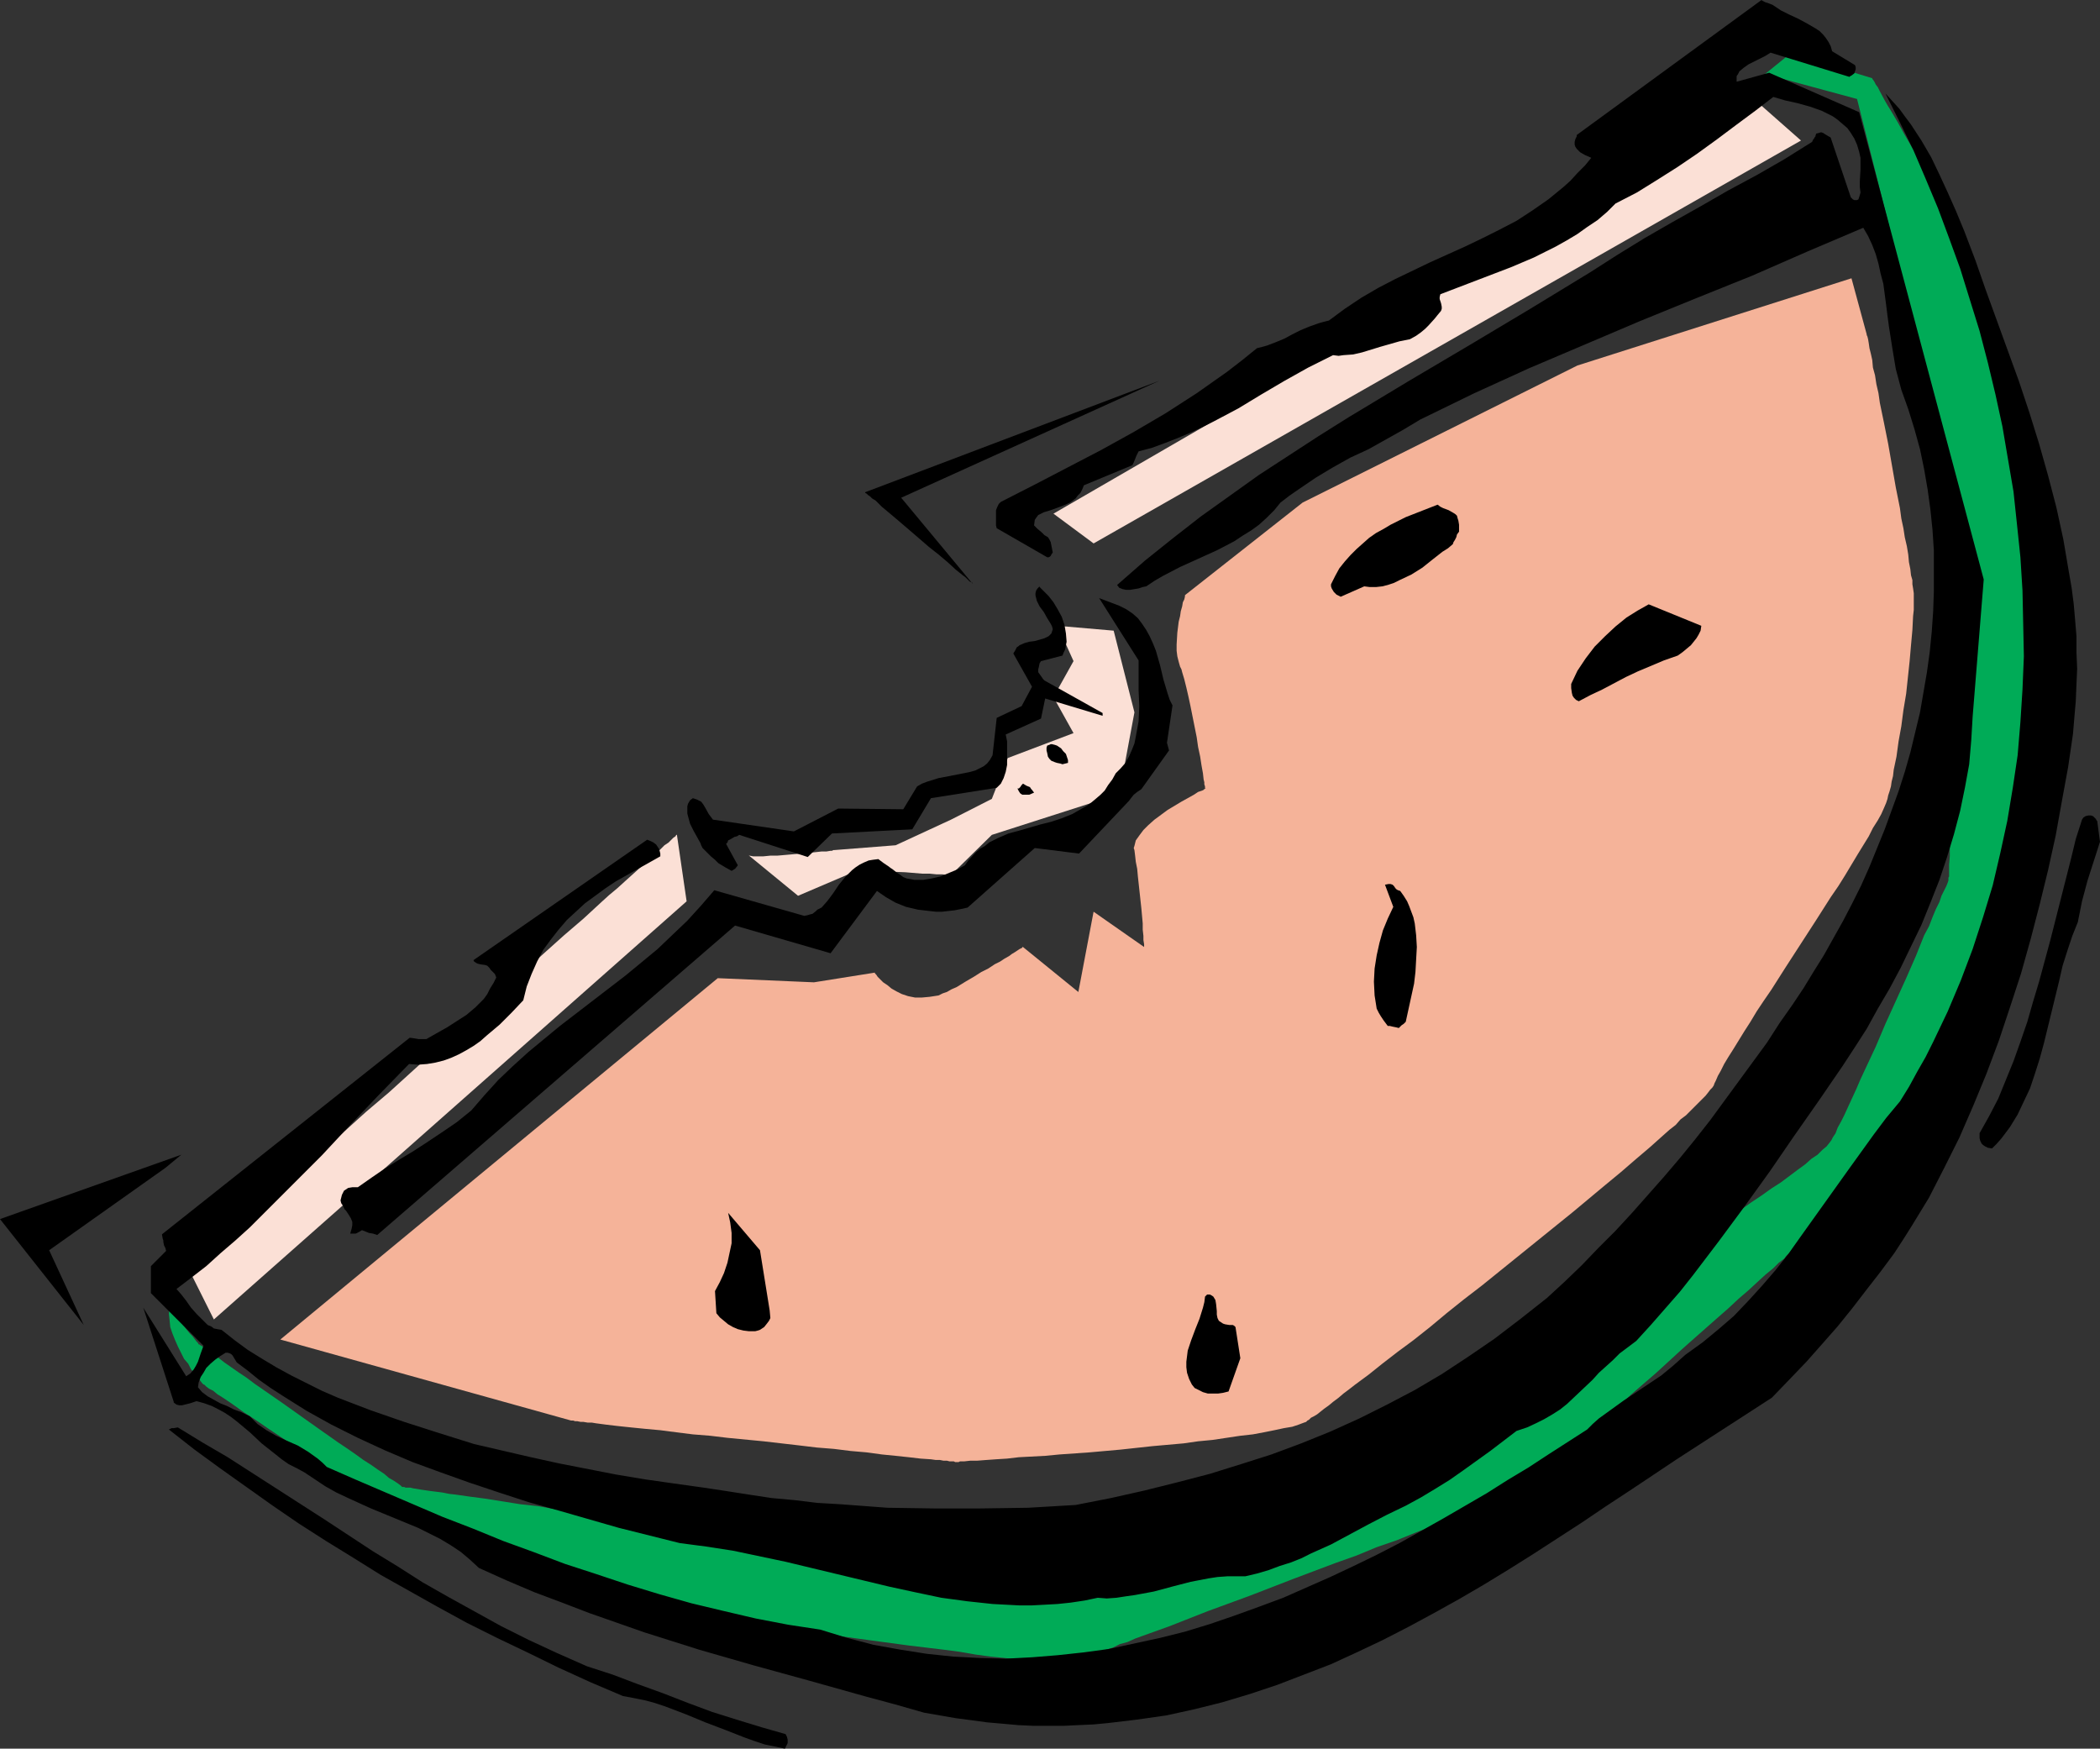
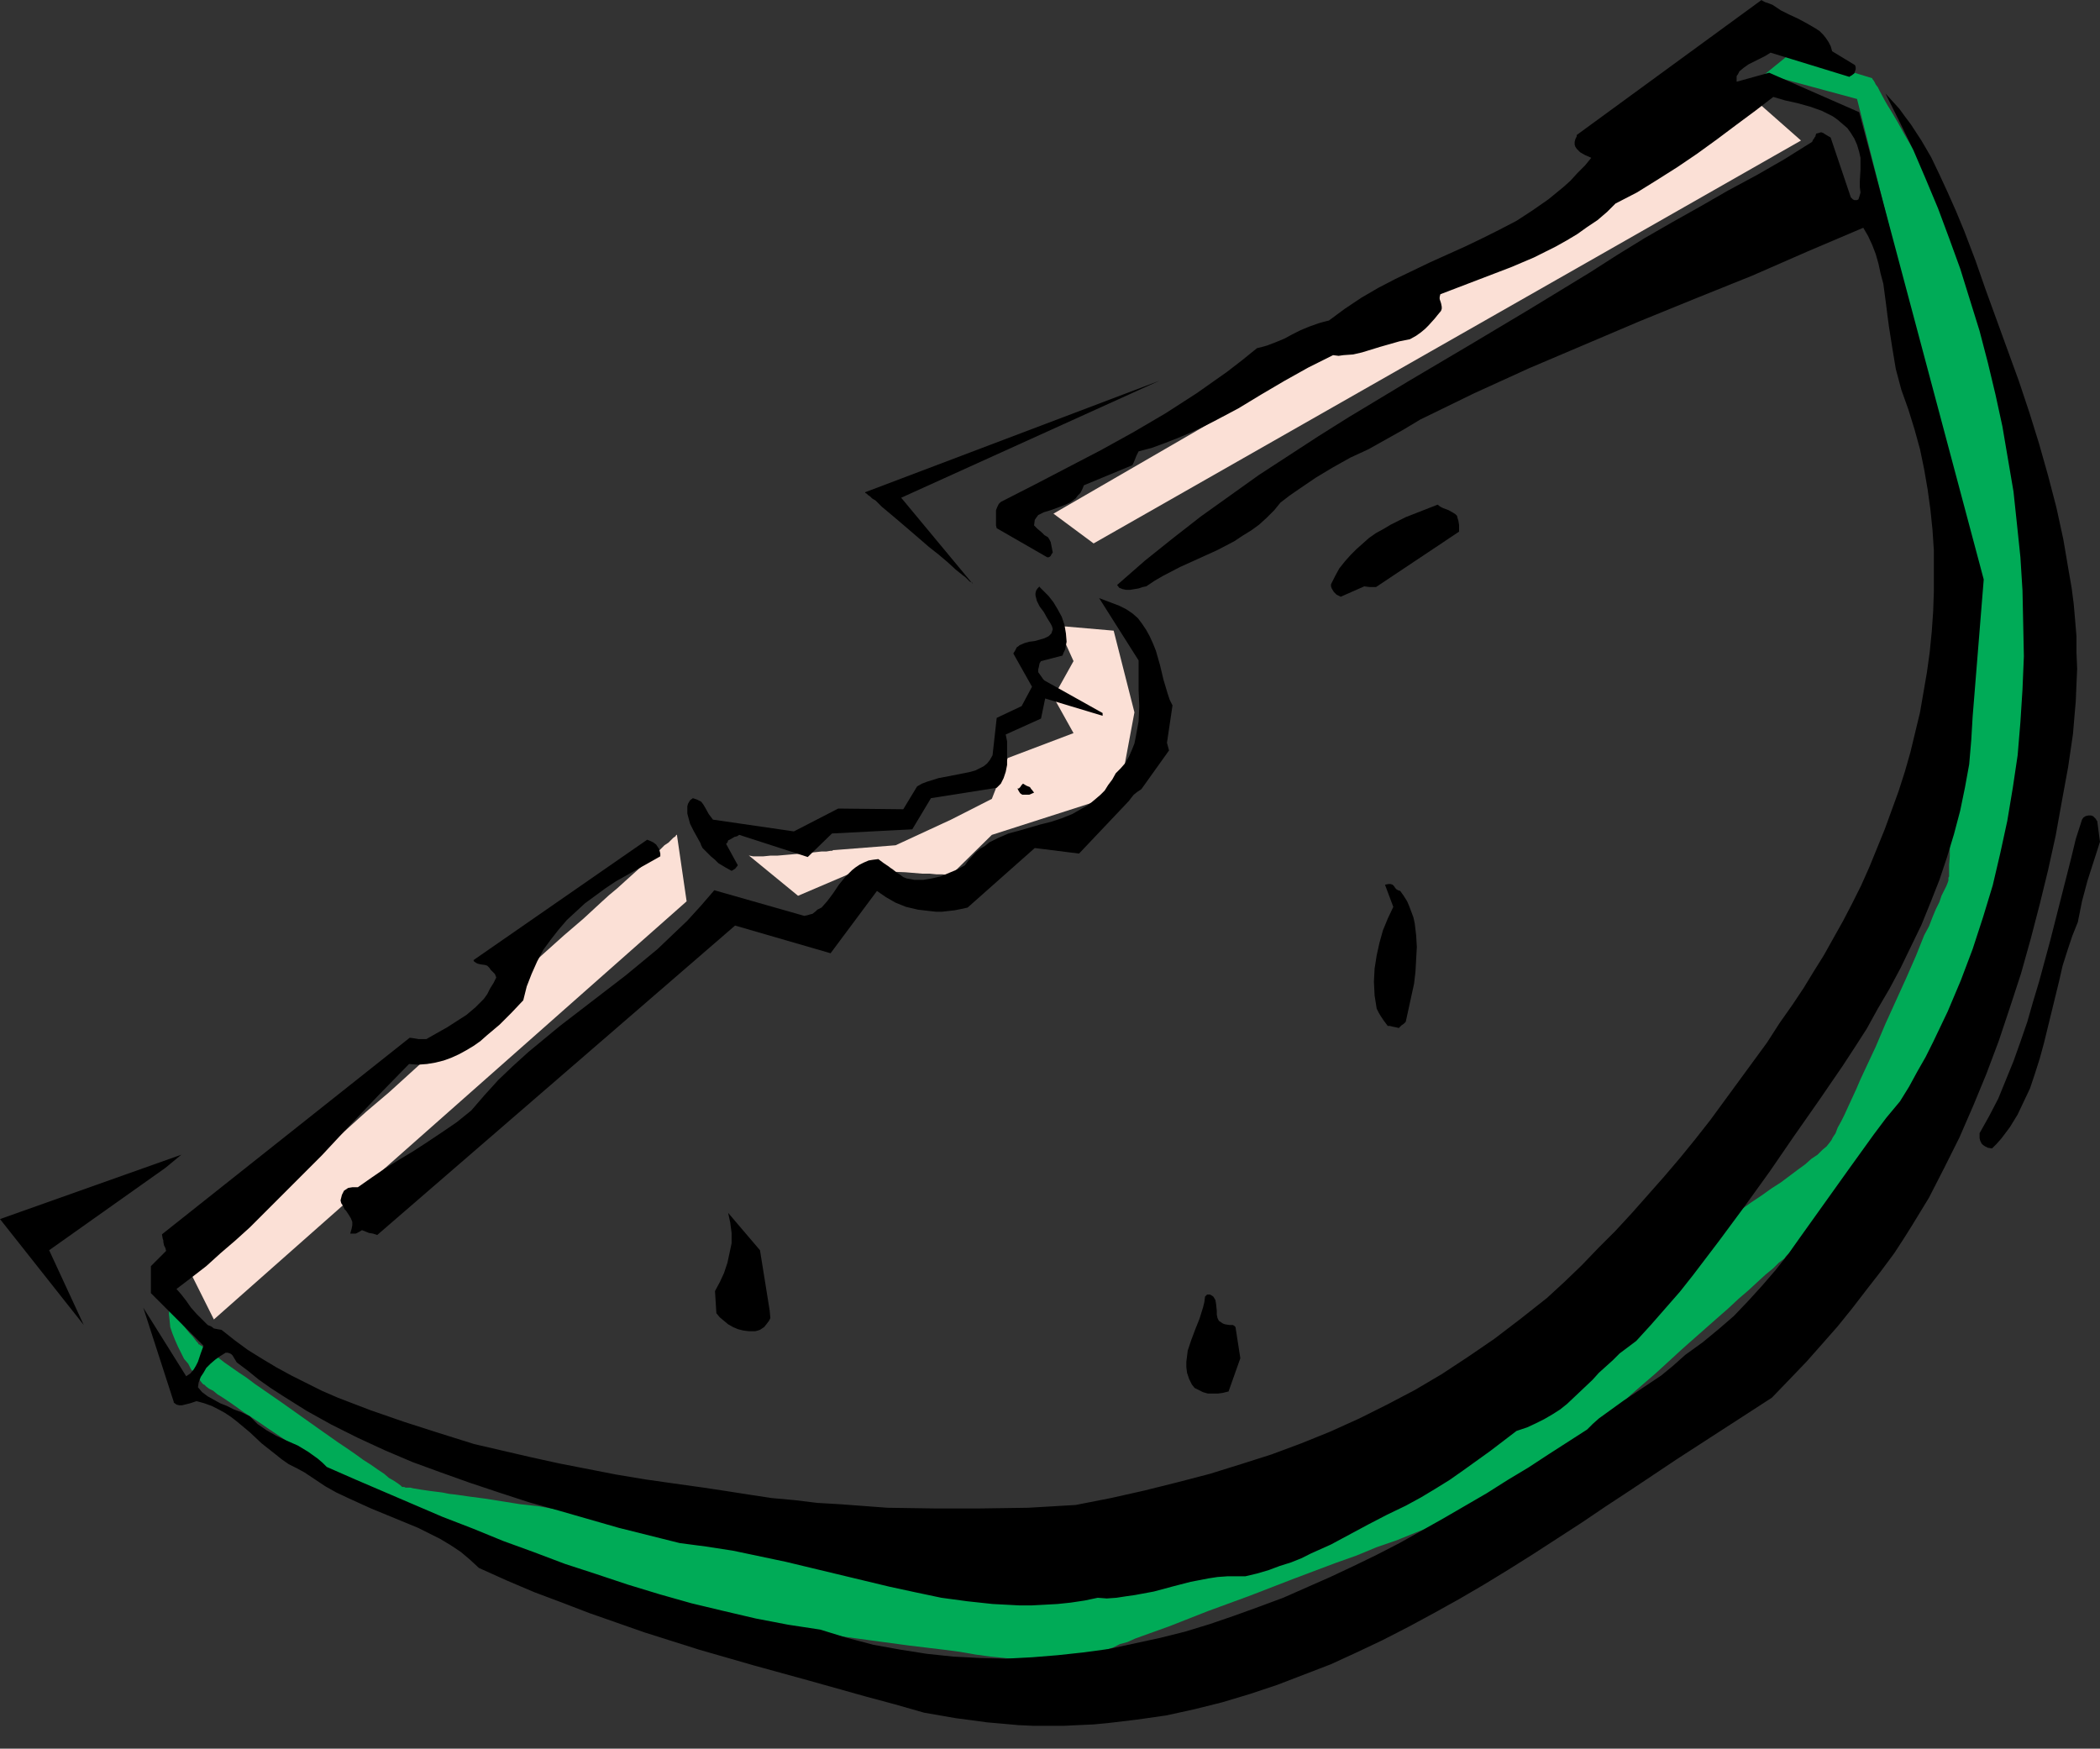
<svg xmlns="http://www.w3.org/2000/svg" xmlns:ns1="http://sodipodi.sourceforge.net/DTD/sodipodi-0.dtd" xmlns:ns2="http://www.inkscape.org/namespaces/inkscape" version="1.0" width="129.724mm" height="108.013mm" id="svg20" ns1:docname="Watermelon Slice 03.wmf">
  <rect width="100%" height="100%" fill="#333333" stroke="none" />
  <ns1:namedview id="namedview20" pagecolor="#ffffff" bordercolor="#000000" borderopacity="0.25" ns2:showpageshadow="2" ns2:pageopacity="0.0" ns2:pagecheckerboard="0" ns2:deskcolor="#d1d1d1" ns2:document-units="mm" />
  <defs id="defs1">
    <pattern id="WMFhbasepattern" patternUnits="userSpaceOnUse" width="6" height="6" x="0" y="0" />
  </defs>
  <path style="fill:#fbe0d6;fill-opacity:1;fill-rule:evenodd;stroke:none" d="m 245.955,119.918 9.373,6.949 165.155,-94.06 -9.534,-8.404 z" id="path1" />
  <path style="fill:#fbe0d6;fill-opacity:1;fill-rule:evenodd;stroke:none" d="m 174.689,199.594 11.635,9.535 14.382,-6.141 v 0 h 0.162 0.323 0.323 l 1.131,0.162 1.454,0.162 h 1.454 l 1.778,0.162 4.04,0.162 3.878,0.323 h 1.778 l 1.616,0.162 h 1.454 l 0.97,0.162 h 0.97 l 9.534,-9.374 29.734,-9.535 3.555,-19.07 -4.848,-19.07 -13.09,-1.131 3.717,8.242 -4.686,8.404 4.686,8.404 -15.352,5.818 -3.717,9.535 -9.534,4.848 -12.928,5.98 -14.382,1.131 h -0.162 l -0.323,0.162 h -0.323 l -0.97,0.162 h -1.131 l -1.454,0.162 -1.616,0.162 -3.555,0.323 -3.717,0.323 h -1.616 l -1.616,0.162 h -2.424 l -0.808,-0.162 h -0.162 z" id="path2" />
  <path style="fill:#00ab57;fill-opacity:1;fill-rule:evenodd;stroke:none" d="m 412.08,17.293 21.493,5.818 24.886,98.746 v 0.646 0.323 1.131 l -0.162,0.808 v 0.808 l -0.162,1.778 v 2.424 l -0.162,2.424 v 2.909 l -0.162,2.909 -0.162,3.394 -0.162,3.394 -0.162,3.717 -0.162,3.717 -0.162,3.717 -0.323,7.757 -0.323,7.919 -0.162,3.717 -0.162,3.717 -0.162,3.717 -0.162,3.394 v 3.232 l -0.162,3.071 -0.162,2.747 -0.162,2.586 v 2.101 l -0.162,1.939 v 0.808 0.808 1.131 l -0.162,0.323 v 0.485 0.162 0 l -0.162,0.485 -0.323,0.808 -0.485,0.97 -0.646,1.293 -0.485,1.455 -0.808,1.616 -0.808,1.939 -0.808,2.101 -1.131,2.101 -0.97,2.424 -0.97,2.424 -2.262,5.172 -2.424,5.333 -2.424,5.333 -2.262,5.333 -2.424,5.172 -1.131,2.424 -0.97,2.263 -0.97,2.101 -0.97,2.101 -0.808,1.778 -0.808,1.616 -0.808,1.455 -0.485,1.293 -0.646,0.97 -0.323,0.646 -0.485,0.646 -0.646,0.808 -0.97,0.808 -1.131,1.131 -1.454,0.97 -1.454,1.293 -1.778,1.293 -1.939,1.455 -1.939,1.455 -2.262,1.455 -2.262,1.616 -2.424,1.616 -5.01,3.556 -5.333,3.556 -5.333,3.556 -5.333,3.556 -5.333,3.394 -2.424,1.778 -2.424,1.616 -2.424,1.616 -2.262,1.616 -2.101,1.455 -2.101,1.455 -1.778,1.293 -1.778,1.293 -1.454,1.131 -1.293,0.97 -1.293,1.131 -1.454,1.131 -1.616,1.131 -1.616,1.131 -1.778,1.131 -1.939,1.293 -3.878,2.424 -4.202,2.586 -4.525,2.424 -8.888,5.01 -4.363,2.263 -4.202,2.263 -2.101,0.97 -1.939,1.131 -1.778,0.97 -1.778,0.808 -1.616,0.808 -1.616,0.808 -1.454,0.646 -1.293,0.646 -1.131,0.485 -0.97,0.485 -0.808,0.323 -0.646,0.323 h -0.485 l -0.485,0.162 -0.485,0.162 -0.808,0.162 -0.97,0.162 -0.97,0.323 -1.131,0.162 -1.293,0.162 -1.293,0.323 -1.454,0.162 -1.454,0.323 -1.778,0.323 -3.394,0.485 -3.878,0.646 -4.202,0.646 -4.363,0.646 -4.525,0.646 -4.848,0.808 -4.848,0.808 -5.01,0.646 -10.019,1.455 -10.019,1.455 -4.848,0.646 -4.686,0.646 -4.525,0.646 -4.525,0.646 -4.04,0.485 -3.878,0.646 -3.555,0.485 -1.616,0.162 -1.616,0.162 -1.454,0.162 -1.293,0.323 -1.293,0.162 -0.97,0.162 -1.131,0.162 h -0.808 l -0.808,0.162 -0.646,0.162 h -0.485 -0.323 -0.323 -0.323 -0.323 -0.485 l -0.646,-0.162 -0.808,-0.162 h -0.808 l -0.97,-0.162 -1.131,-0.162 -1.131,-0.162 -1.293,-0.162 -1.454,-0.323 -1.454,-0.162 -1.616,-0.162 -3.394,-0.485 -3.717,-0.485 -3.878,-0.646 -4.202,-0.485 -4.525,-0.646 -4.363,-0.646 -4.686,-0.646 -18.746,-2.747 -4.686,-0.485 -4.525,-0.808 -4.363,-0.485 -4.04,-0.646 -4.04,-0.646 -3.717,-0.485 -3.394,-0.485 -1.454,-0.162 -1.616,-0.323 -1.293,-0.162 -1.293,-0.162 -1.131,-0.162 -1.131,-0.162 -0.97,-0.162 -0.97,-0.162 -0.646,-0.162 h -0.646 -0.485 l -0.323,-0.162 h -0.162 -0.162 -0.162 l -0.323,-0.323 -0.646,-0.485 -0.97,-0.646 -1.131,-0.646 -1.131,-0.97 -1.454,-0.97 -1.616,-1.131 -1.778,-1.131 -1.778,-1.293 -2.101,-1.455 -1.939,-1.293 -4.363,-3.071 -8.888,-6.303 -4.202,-2.909 -2.101,-1.455 -1.939,-1.455 -1.939,-1.293 -1.616,-1.131 -1.616,-1.131 -1.454,-1.131 -1.293,-0.808 -0.97,-0.808 -0.97,-0.646 -0.646,-0.485 -0.323,-0.162 -0.162,-0.162 h -0.162 l -0.162,-0.323 -0.323,-0.323 -0.485,-0.646 -0.485,-0.646 -0.646,-0.646 -1.293,-1.616 -1.293,-1.616 -0.485,-0.646 -0.646,-0.646 -0.323,-0.485 -0.323,-0.485 -0.323,-0.323 v -0.162 l -0.162,1.455 0.162,1.455 0.162,1.616 0.485,1.455 0.646,1.616 0.646,1.455 1.454,2.909 0.97,1.131 0.646,1.293 0.808,0.97 0.808,0.97 0.485,0.646 0.485,0.646 0.323,0.323 h 0.162 l 0.162,0.162 0.323,0.323 0.646,0.485 0.97,0.485 0.97,0.808 1.293,0.808 1.454,0.97 1.616,1.131 1.778,1.293 1.778,1.131 1.939,1.293 2.101,1.455 4.363,2.909 4.363,3.071 4.363,3.071 4.363,2.747 2.101,1.455 1.939,1.293 1.939,1.293 1.616,1.131 1.616,1.131 1.454,0.97 1.293,0.808 1.131,0.808 0.808,0.485 0.646,0.485 0.485,0.323 h 0.162 v 0 h 0.162 l 0.162,0.162 h 0.323 l 0.808,0.323 1.131,0.485 1.616,0.485 1.616,0.485 1.939,0.808 2.101,0.646 2.424,0.808 2.424,0.808 2.586,0.97 2.909,0.808 5.818,2.101 11.797,4.04 5.818,1.778 2.747,0.97 2.747,0.97 2.424,0.808 2.424,0.808 2.101,0.646 1.939,0.646 1.778,0.646 1.454,0.485 1.131,0.323 0.97,0.323 h 0.162 l 0.323,0.162 h 0.162 v 0 0 h 0.323 l 0.323,0.162 h 0.323 l 0.646,0.162 h 0.485 l 0.808,0.162 h 0.97 l 0.808,0.162 1.131,0.162 2.424,0.323 2.586,0.485 3.07,0.323 3.232,0.323 3.555,0.485 3.555,0.485 3.878,0.646 3.878,0.485 4.202,0.485 8.242,1.131 8.403,1.131 4.04,0.485 4.04,0.485 3.717,0.485 3.717,0.646 3.555,0.485 3.232,0.323 3.07,0.323 2.586,0.485 2.424,0.323 h 1.131 l 0.97,0.162 0.808,0.162 h 0.808 l 0.646,0.162 h 0.485 0.485 l 0.323,0.162 h 0.323 v 0 l 0.162,-0.162 0.485,-0.162 0.485,-0.162 0.646,-0.162 0.808,-0.323 0.808,-0.323 1.131,-0.323 1.131,-0.485 1.293,-0.485 1.293,-0.646 1.454,-0.485 1.616,-0.485 1.616,-0.808 1.778,-0.485 1.778,-0.808 4.04,-1.455 4.04,-1.455 4.525,-1.778 4.525,-1.778 4.848,-1.778 4.848,-1.778 10.019,-3.879 9.858,-3.717 5.01,-1.778 4.686,-1.939 4.686,-1.616 4.363,-1.778 4.202,-1.616 3.878,-1.455 1.778,-0.646 1.778,-0.646 1.778,-0.646 1.616,-0.646 1.454,-0.485 1.293,-0.646 1.293,-0.485 1.131,-0.323 1.131,-0.485 0.808,-0.323 0.808,-0.323 0.646,-0.162 0.646,-0.323 0.323,-0.162 h 0.323 v 0 -0.162 h 0.162 l 0.162,-0.323 0.323,-0.162 0.323,-0.323 0.646,-0.485 0.485,-0.485 0.485,-0.485 0.808,-0.646 0.646,-0.646 1.778,-1.455 1.778,-1.778 2.101,-1.778 2.262,-2.101 2.586,-2.101 2.586,-2.263 2.747,-2.586 2.747,-2.424 2.747,-2.586 5.979,-5.172 5.818,-5.333 2.909,-2.586 2.747,-2.424 2.747,-2.424 2.586,-2.263 2.424,-2.263 2.262,-1.939 2.101,-1.939 1.939,-1.778 1.778,-1.455 1.293,-1.293 0.646,-0.485 0.646,-0.485 0.323,-0.485 0.323,-0.323 0.323,-0.323 0.323,-0.162 0.162,-0.162 v 0 l 0.162,-0.162 0.323,-0.323 0.485,-0.646 0.646,-0.97 0.97,-1.131 0.97,-1.293 1.293,-1.455 1.293,-1.616 1.454,-1.778 1.454,-1.939 1.616,-1.939 1.778,-2.101 3.555,-4.525 3.555,-4.525 3.717,-4.525 3.555,-4.364 1.616,-2.101 1.616,-2.101 1.616,-1.939 1.293,-1.616 1.454,-1.778 1.131,-1.455 0.97,-1.293 0.97,-1.131 0.646,-0.97 0.646,-0.646 0.323,-0.485 v 0 0 -0.162 h 0.162 v -0.323 l 0.162,-0.162 0.162,-0.97 0.323,-1.131 0.485,-1.455 0.485,-1.616 0.485,-1.939 0.485,-2.101 0.808,-2.263 0.646,-2.586 0.808,-2.424 0.646,-2.909 1.616,-5.657 1.778,-5.818 1.616,-5.98 1.616,-5.657 0.646,-2.747 0.808,-2.586 0.808,-2.424 0.646,-2.424 0.485,-2.101 0.646,-1.939 0.485,-1.616 0.323,-1.455 0.323,-1.131 0.323,-0.97 v -0.323 -0.162 l 0.162,-0.162 v 0 -0.97 -0.646 -0.97 l 0.162,-0.97 v -1.131 -1.293 -1.455 l 0.162,-1.616 v -3.232 l 0.162,-3.717 0.162,-3.717 0.162,-7.919 v -3.556 l 0.162,-3.556 0.162,-1.616 v -1.455 -1.455 -1.293 -1.131 -2.424 -0.646 -0.808 l -0.162,-0.97 -0.162,-1.293 -0.162,-1.293 -0.162,-1.455 -0.162,-1.616 -0.162,-1.616 -0.646,-3.717 -0.646,-3.879 -1.293,-8.081 -0.646,-4.04 -0.646,-3.879 -0.485,-3.556 -0.323,-1.616 -0.323,-1.616 -0.162,-1.293 -0.162,-1.293 -0.323,-1.131 -0.162,-0.97 -0.162,-0.646 v -0.646 l -0.162,-0.323 v -0.162 0 -0.323 l -0.323,-0.485 -0.162,-0.808 -0.323,-0.808 -0.323,-1.131 -0.485,-1.131 -0.485,-1.293 -0.323,-1.455 -0.646,-1.455 -0.97,-3.394 -1.293,-3.556 -1.131,-3.556 -1.293,-3.717 -1.131,-3.556 -1.131,-3.394 -0.646,-1.455 -0.323,-1.455 -0.485,-1.293 -0.485,-1.293 -0.323,-0.97 -0.323,-0.97 -0.162,-0.646 -0.162,-0.485 -0.162,-0.485 v 0 l -0.162,-0.162 v -0.323 l -0.323,-0.323 -0.323,-0.646 -0.485,-0.646 -0.485,-0.97 -0.646,-0.808 -0.485,-1.131 -0.808,-1.131 -0.646,-1.293 -1.616,-2.747 -1.778,-2.909 -1.778,-2.909 -1.778,-3.071 -1.616,-2.909 -1.616,-2.747 -0.808,-1.293 -0.646,-1.131 -1.131,-2.101 -0.485,-0.97 -0.485,-0.646 -0.323,-0.646 -0.323,-0.485 -0.162,-0.162 v -0.162 l -19.069,-5.818 z" id="path3" />
  <path style="fill:#fbe0d6;fill-opacity:1;fill-rule:evenodd;stroke:none" d="m 43.955,296.077 5.979,11.959 110.373,-97.615 -2.262,-15.515 h -0.162 l -0.162,0.323 -0.485,0.323 -0.485,0.485 -0.646,0.646 -0.97,0.646 -0.808,0.808 -1.131,1.131 -1.293,0.97 -1.293,1.293 -1.454,1.293 -1.616,1.455 -1.616,1.455 -1.778,1.616 -1.939,1.616 -1.778,1.616 -2.101,1.939 -2.101,1.939 -4.525,3.879 -4.686,4.202 -4.848,4.364 -5.01,4.525 -5.171,4.525 -10.666,9.535 -10.504,9.535 -5.333,4.525 -5.01,4.525 -4.848,4.364 -4.848,4.202 -2.262,1.939 -2.101,1.939 -2.262,1.939 -1.939,1.939 -2.101,1.616 -1.778,1.616 -1.778,1.616 -1.778,1.455 -1.616,1.455 -1.454,1.455 -1.293,1.131 -1.293,1.131 -1.131,0.97 -0.97,0.808 -0.97,0.646 -0.646,0.646 -0.646,0.485 -0.485,0.485 z" id="path4" />
-   <path style="fill:#f5b399;fill-opacity:1;fill-rule:evenodd;stroke:none" d="M 167.579,228.361 65.448,312.724 133.32,331.632 v 0 h 0.162 0.323 l 0.485,0.162 h 0.485 l 0.808,0.162 h 0.646 l 0.97,0.162 h 0.97 l 0.97,0.162 2.424,0.323 2.747,0.323 3.07,0.323 3.232,0.323 3.555,0.323 3.717,0.485 3.878,0.485 4.04,0.323 4.04,0.485 8.403,0.808 8.403,0.97 4.04,0.485 4.04,0.323 3.878,0.485 3.717,0.323 3.555,0.485 3.232,0.323 3.07,0.323 2.747,0.323 2.424,0.162 1.131,0.162 h 0.97 l 0.808,0.162 h 0.808 l 0.646,0.162 h 0.485 0.485 l 0.323,0.162 h 0.323 0.485 l 0.323,-0.162 h 0.97 l 1.454,-0.162 h 1.616 l 2.101,-0.162 2.262,-0.162 2.586,-0.162 2.747,-0.323 3.07,-0.162 3.07,-0.162 3.394,-0.323 6.949,-0.485 7.272,-0.646 7.434,-0.808 7.272,-0.646 3.394,-0.485 3.394,-0.323 3.232,-0.485 3.232,-0.485 2.909,-0.323 2.586,-0.485 2.424,-0.485 2.262,-0.485 1.939,-0.323 1.454,-0.485 1.293,-0.485 0.485,-0.162 0.323,-0.323 0.323,-0.162 0.485,-0.485 0.646,-0.323 0.808,-0.485 0.808,-0.646 0.808,-0.646 1.131,-0.808 0.97,-0.808 1.293,-0.97 1.131,-0.97 1.293,-0.97 1.454,-1.131 3.07,-2.263 3.232,-2.586 3.555,-2.747 3.717,-2.747 3.878,-3.071 3.878,-3.232 4.04,-3.232 4.202,-3.232 8.403,-6.788 8.403,-6.788 4.202,-3.394 3.878,-3.232 3.878,-3.232 3.717,-3.071 3.555,-3.071 3.232,-2.747 3.07,-2.747 1.454,-1.293 1.454,-1.131 1.131,-1.293 1.293,-0.97 1.131,-1.131 0.97,-0.97 0.97,-0.97 0.808,-0.808 0.646,-0.646 0.646,-0.808 0.485,-0.646 0.485,-0.485 0.323,-0.485 0.162,-0.485 0.323,-0.646 0.485,-1.131 0.646,-1.131 0.808,-1.616 0.97,-1.616 1.131,-1.778 1.293,-2.101 1.293,-2.101 1.454,-2.263 1.454,-2.424 1.616,-2.424 1.778,-2.586 3.394,-5.333 3.555,-5.495 3.555,-5.495 3.394,-5.333 1.778,-2.586 1.616,-2.586 1.454,-2.424 1.454,-2.424 1.293,-2.101 1.293,-2.101 0.97,-1.939 1.131,-1.778 0.808,-1.455 0.646,-1.455 0.485,-1.131 0.323,-0.97 0.162,-0.808 0.323,-0.97 0.323,-1.131 0.162,-1.131 0.323,-1.293 0.162,-1.455 0.646,-3.071 0.485,-3.556 0.646,-3.556 0.485,-3.717 0.646,-3.879 0.808,-7.596 0.323,-3.717 0.323,-3.556 0.162,-3.232 0.162,-1.455 v -3.879 l -0.162,-1.131 -0.162,-0.97 v -0.97 l -0.323,-1.131 -0.162,-1.455 -0.323,-1.616 -0.162,-1.778 -0.323,-1.939 -0.485,-2.101 -0.323,-2.101 -0.485,-2.263 -0.323,-2.424 -0.97,-4.848 -1.778,-10.182 -0.97,-4.848 -0.97,-4.687 -0.323,-2.263 -0.485,-2.101 -0.323,-2.101 -0.485,-1.778 -0.162,-1.778 -0.323,-1.455 -0.323,-1.293 -0.162,-1.131 -0.162,-0.97 -0.162,-0.646 -0.162,-0.323 v -0.162 l -3.555,-13.091 -63.994,20.363 -64.155,32 -27.31,21.495 -0.162,0.162 v 0.323 l -0.162,0.646 -0.323,0.646 -0.162,0.97 -0.323,1.131 -0.162,1.131 -0.323,1.293 -0.323,2.586 -0.162,2.747 v 1.455 l 0.162,1.293 0.323,1.293 0.323,1.131 0.323,0.646 0.162,0.646 0.485,1.616 0.485,1.939 0.485,2.101 0.485,2.263 0.485,2.424 0.97,4.848 0.323,2.263 0.485,2.263 0.323,2.101 0.323,1.778 0.162,1.455 0.162,0.646 v 0.485 l 0.162,0.485 v 0.323 l 0.162,0.162 v 0 h -0.162 l -0.162,0.162 -0.162,0.162 -0.323,0.162 -0.97,0.323 -0.97,0.646 -1.454,0.808 -1.454,0.808 -1.616,0.97 -1.616,0.97 -3.07,2.263 -1.454,1.293 -1.131,1.131 -0.97,1.293 -0.808,1.131 -0.162,0.646 -0.162,0.646 -0.162,0.485 0.162,0.485 0.162,1.293 0.162,1.455 0.323,1.616 0.162,1.778 0.808,7.434 0.162,1.778 0.162,1.778 v 1.455 l 0.162,1.455 v 0.97 l 0.162,0.97 v 0.485 0.162 l -11.797,-8.242 -3.555,18.747 -12.928,-10.505 h -0.162 v 0.162 l -0.323,0.162 -0.323,0.162 -0.485,0.323 -0.485,0.323 -0.808,0.485 -0.646,0.485 -1.131,0.646 -0.97,0.646 -1.293,0.646 -1.454,0.97 -1.616,0.808 -1.778,1.131 -1.939,1.131 -2.101,1.293 -1.131,0.485 -1.131,0.646 -0.97,0.323 -0.97,0.485 -2.101,0.323 -1.778,0.162 h -1.616 l -1.616,-0.323 -1.454,-0.485 -1.293,-0.646 -1.131,-0.646 -0.97,-0.808 -0.97,-0.646 -0.646,-0.646 -0.646,-0.646 -0.323,-0.485 -0.323,-0.323 v -0.162 l -14.221,2.263 z" id="path5" />
  <path style="fill:#000000;fill-opacity:1;fill-rule:evenodd;stroke:none" d="m 490.294,196.523 -0.646,-4.848 -0.162,-0.162 -0.162,-0.323 -0.323,-0.323 -0.323,-0.323 -0.485,-0.162 h -0.646 l -0.646,0.162 -0.485,0.323 -0.323,0.485 -1.454,4.525 -1.131,4.687 -2.424,9.535 -2.424,9.535 -2.586,9.535 -1.454,4.848 -1.293,4.525 -1.616,4.687 -1.616,4.525 -1.778,4.364 -1.778,4.364 -2.101,4.04 -2.262,4.04 v 0.485 0.646 l 0.162,0.646 0.323,0.646 0.323,0.323 0.485,0.323 0.646,0.323 0.97,0.162 1.131,-1.131 1.131,-1.293 1.939,-2.586 1.778,-2.909 1.454,-3.071 1.454,-3.071 1.131,-3.394 1.131,-3.556 0.97,-3.556 3.555,-14.545 0.808,-3.556 1.131,-3.556 1.131,-3.394 1.293,-3.232 0.97,-4.848 1.293,-4.848 1.454,-4.525 z" id="path6" />
  <path style="fill:#000000;fill-opacity:1;fill-rule:evenodd;stroke:none" d="m 483.991,171.311 0.323,-3.879 0.323,-3.717 0.162,-3.879 0.162,-3.717 -0.162,-3.879 v -3.717 l -0.323,-3.879 -0.323,-3.717 -0.485,-3.717 -0.646,-3.717 -1.293,-7.596 -1.616,-7.434 -1.939,-7.434 -2.101,-7.434 -2.262,-7.273 -2.424,-7.273 -2.586,-7.111 -5.171,-14.222 -2.424,-6.949 -1.293,-3.394 -1.293,-3.394 -1.939,-4.687 -1.939,-4.364 -1.939,-4.202 -1.939,-4.04 -2.262,-3.879 -2.424,-3.717 -1.454,-1.939 -1.293,-1.778 -1.616,-1.778 -1.616,-1.778 3.232,6.465 3.232,6.626 2.909,6.788 2.909,6.949 2.586,6.949 2.586,7.111 2.262,7.273 2.262,7.273 1.939,7.434 1.778,7.434 1.616,7.434 1.293,7.596 1.293,7.596 0.808,7.596 0.808,7.757 0.485,7.757 0.162,7.596 0.162,7.757 -0.323,7.757 -0.485,7.596 -0.646,7.757 -1.131,7.596 -1.293,7.757 -1.616,7.434 -1.778,7.596 -2.262,7.434 -2.424,7.434 -2.747,7.273 -3.07,7.273 -3.394,7.111 -1.778,3.556 -1.939,3.394 -1.939,3.556 -2.101,3.394 -3.232,3.879 -2.909,3.879 -5.818,8.081 -5.656,7.919 -5.656,7.919 -2.747,3.879 -3.07,3.879 -3.07,3.556 -3.232,3.556 -3.394,3.556 -3.555,3.071 -3.717,3.071 -4.04,2.909 -1.454,1.293 -1.454,1.293 -2.747,2.263 -2.909,1.939 -2.909,1.939 -2.909,1.939 -2.909,2.101 -2.909,2.101 -1.454,1.293 -1.293,1.293 -4.525,2.909 -4.525,2.909 -4.686,3.071 -4.848,2.909 -4.848,3.071 -5.01,2.909 -5.01,2.909 -5.171,2.909 -5.171,2.909 -5.333,2.747 -5.333,2.586 -5.494,2.586 -5.494,2.424 -5.494,2.424 -5.656,2.101 -5.818,2.101 -5.656,1.939 -5.818,1.778 -5.818,1.455 -5.979,1.293 -5.979,1.293 -5.979,0.808 -5.979,0.646 -5.979,0.485 -6.141,0.323 -6.141,-0.162 -6.141,-0.323 -6.141,-0.646 -6.141,-0.97 -6.302,-1.131 -6.141,-1.616 -6.302,-1.939 -7.434,-1.131 -7.595,-1.455 -7.595,-1.778 -7.434,-1.778 -7.434,-2.101 -7.434,-2.263 -7.272,-2.424 -7.434,-2.424 -7.272,-2.747 -7.11,-2.586 -7.11,-2.909 -7.11,-2.747 -6.787,-2.909 -6.787,-2.909 -6.787,-2.909 -6.626,-2.909 -0.97,-0.97 -1.131,-0.97 -1.131,-0.808 -1.131,-0.808 -2.424,-1.455 -2.586,-1.131 -2.424,-1.131 -2.262,-1.293 -2.101,-1.455 -0.97,-0.97 -0.808,-0.808 -1.939,-0.97 -1.778,-0.646 -1.616,-0.808 -1.616,-0.646 -1.454,-0.808 -1.454,-0.808 -1.293,-0.97 -0.97,-1.131 0.162,-1.131 0.485,-1.293 0.646,-0.97 0.646,-1.131 0.97,-0.97 1.131,-0.97 1.131,-0.808 1.293,-0.808 h 0.485 l 0.485,0.162 0.323,0.162 0.323,0.323 0.485,0.808 0.485,0.808 2.586,1.939 2.586,2.101 2.747,1.939 2.747,1.778 5.656,3.556 5.818,3.232 6.141,3.071 6.302,2.909 6.464,2.747 6.626,2.424 6.787,2.424 6.787,2.263 6.949,2.263 6.949,1.939 14.059,4.04 14.221,3.556 6.141,0.808 6.302,0.97 6.141,1.293 6.141,1.293 24.24,5.818 5.979,1.293 6.141,1.293 5.979,0.808 5.979,0.646 3.07,0.162 3.07,0.162 h 3.07 l 3.07,-0.162 2.909,-0.162 3.07,-0.323 3.232,-0.485 3.07,-0.646 2.101,0.162 2.262,-0.162 2.101,-0.323 2.262,-0.323 4.363,-0.808 4.202,-1.131 4.363,-1.131 4.202,-0.808 2.101,-0.323 2.262,-0.162 h 2.101 2.101 l 2.747,-0.646 2.747,-0.808 2.586,-0.97 2.586,-0.808 2.424,-0.97 2.262,-1.131 4.686,-2.101 8.726,-4.687 4.363,-2.263 4.363,-2.101 3.555,-1.939 3.232,-1.939 3.394,-2.101 3.232,-2.263 6.302,-4.525 6.141,-4.687 2.424,-0.808 2.101,-0.97 1.939,-0.97 1.939,-1.131 1.778,-1.131 1.616,-1.293 2.909,-2.747 3.07,-2.909 1.454,-1.616 1.616,-1.455 1.616,-1.455 1.616,-1.616 1.939,-1.455 1.939,-1.455 3.394,-3.717 3.394,-3.879 3.394,-3.879 3.07,-3.879 6.141,-8.081 5.979,-8.081 5.818,-8.081 5.656,-8.242 5.656,-8.081 5.656,-8.242 2.747,-4.202 2.909,-4.525 2.586,-4.687 2.747,-4.687 2.586,-4.848 2.424,-5.01 2.424,-5.01 2.101,-5.172 2.101,-5.333 1.778,-5.333 1.616,-5.333 1.454,-5.495 1.131,-5.495 0.97,-5.333 0.485,-5.656 0.323,-5.495 2.586,-32 -29.088,-109.09 -21.008,-9.212 -7.595,2.101 v -0.646 -0.646 l 0.323,-0.485 0.323,-0.646 0.97,-0.808 1.131,-0.808 2.586,-1.293 1.293,-0.646 1.293,-0.808 18.422,5.656 0.162,-0.162 0.323,-0.162 0.646,-0.485 0.323,-0.97 v -0.485 l -0.162,-0.485 -5.333,-3.232 -0.323,-1.131 -0.485,-0.97 -0.646,-0.97 -0.646,-0.808 -0.808,-0.808 -0.97,-0.646 -1.939,-1.131 -2.101,-1.131 -2.101,-0.97 -1.939,-0.97 -1.939,-1.293 -0.808,-0.323 -0.97,-0.323 L 411.433,0.162 411.272,0 v 0 l -43.147,31.515 v 0.162 0.162 l -0.323,0.646 -0.162,0.646 v 0.646 l 0.162,0.485 0.323,0.485 0.323,0.323 0.485,0.485 1.131,0.646 1.454,0.646 -1.454,1.778 -1.778,1.778 -1.616,1.778 -1.616,1.455 -1.778,1.455 -1.778,1.455 -3.717,2.586 -3.717,2.424 -4.04,2.101 -3.878,1.939 -4.04,1.939 -8.242,3.717 -4.04,1.939 -4.04,1.939 -4.04,2.101 -3.878,2.263 -3.878,2.586 -3.717,2.747 -1.293,0.323 -1.131,0.323 -2.262,0.808 -1.939,0.808 -1.939,0.97 -1.778,0.97 -1.939,0.808 -2.101,0.808 -1.131,0.323 -1.293,0.323 -3.394,2.747 -3.555,2.747 -7.11,5.01 -7.272,4.687 -7.434,4.364 -7.595,4.202 -7.757,4.04 -7.757,4.04 -7.918,4.04 -0.485,0.485 -0.323,0.646 -0.323,0.808 v 0.808 1.778 0.97 l 0.162,0.646 11.797,6.788 h 0.323 l 0.323,-0.162 0.162,-0.162 0.162,-0.323 0.323,-0.485 -0.162,-0.808 -0.162,-0.808 -0.162,-0.808 -0.323,-0.646 -0.323,-0.485 -0.808,-0.485 -0.646,-0.646 -0.97,-0.808 -0.808,-0.808 0.162,-1.293 0.323,-0.485 0.485,-0.646 1.293,-0.646 1.616,-0.485 3.07,-1.131 1.454,-0.646 0.646,-0.485 0.646,-0.485 0.485,-0.646 0.646,-0.646 0.485,-0.97 0.323,-0.808 11.312,-4.687 0.323,-0.646 0.323,-0.808 0.323,-0.808 0.485,-0.97 3.07,-0.808 3.07,-1.131 2.909,-1.131 3.07,-1.293 2.747,-1.293 2.909,-1.455 5.494,-2.909 5.333,-3.232 2.747,-1.616 2.747,-1.616 5.494,-3.071 2.909,-1.455 2.909,-1.455 1.293,0.162 1.131,-0.162 2.262,-0.162 2.101,-0.485 2.101,-0.646 2.101,-0.646 2.262,-0.646 2.262,-0.646 2.424,-0.485 1.454,-0.808 1.131,-0.808 0.97,-0.808 0.808,-0.808 1.454,-1.616 0.646,-0.808 0.808,-0.97 0.162,-0.485 v -0.485 l -0.162,-0.808 -0.323,-0.97 v -0.485 l 0.162,-0.646 5.494,-2.101 5.494,-2.101 5.494,-2.101 5.333,-2.263 2.586,-1.293 2.586,-1.293 2.586,-1.455 2.424,-1.455 2.262,-1.616 2.424,-1.616 2.262,-1.939 1.939,-1.939 5.01,-2.586 4.686,-2.909 4.848,-3.071 4.525,-3.071 4.686,-3.394 4.525,-3.394 4.363,-3.232 4.202,-3.232 2.747,0.808 2.909,0.646 2.909,0.808 2.747,0.97 1.293,0.646 1.293,0.646 1.131,0.808 1.131,0.97 1.131,0.97 0.808,1.131 0.808,1.293 0.646,1.455 0.485,1.616 0.323,1.455 v 1.455 1.293 l -0.162,2.747 v 1.293 l 0.162,1.293 -0.162,0.646 -0.162,0.485 -0.162,0.485 -0.323,0.162 h -0.323 -0.323 l -0.323,-0.162 -0.485,-0.485 -4.686,-13.899 -0.162,-0.162 -0.323,-0.162 -0.808,-0.485 -0.485,-0.323 -0.485,-0.162 -0.485,0.162 -0.646,0.162 -0.162,0.485 v 0.162 l -0.162,0.162 v 0 l -0.162,0.323 -0.162,0.162 -0.323,0.646 -6.464,4.04 -6.464,3.717 -6.626,3.556 -6.464,3.717 -6.626,3.717 -6.464,3.717 -6.302,3.879 -6.302,4.04 -14.059,8.566 -14.059,8.404 -14.221,8.404 -14.221,8.566 -6.949,4.364 -6.949,4.525 -6.949,4.525 -6.787,4.848 -6.787,4.848 -6.626,5.172 -6.464,5.172 -6.464,5.657 0.485,0.646 0.808,0.323 0.808,0.162 h 0.97 l 1.939,-0.323 0.97,-0.323 0.808,-0.162 1.939,-1.293 1.939,-1.131 4.04,-2.101 8.565,-3.879 4.04,-2.101 1.939,-1.293 2.101,-1.293 1.778,-1.293 1.778,-1.616 1.778,-1.778 1.454,-1.778 2.101,-1.616 2.101,-1.455 4.04,-2.747 4.04,-2.424 4.04,-2.263 4.202,-1.939 4.04,-2.263 4.04,-2.263 4.04,-2.424 6.302,-3.071 6.302,-3.071 12.766,-5.818 12.928,-5.495 12.928,-5.495 13.09,-5.333 13.251,-5.333 12.928,-5.656 12.928,-5.495 1.131,1.939 0.97,2.101 0.808,2.101 0.646,2.263 0.485,2.263 0.646,2.424 0.646,4.848 0.323,2.586 0.323,2.424 0.808,5.172 0.808,4.848 0.646,2.424 0.646,2.424 1.616,4.525 1.454,4.687 1.293,4.687 0.97,4.687 0.808,4.687 0.646,4.687 0.485,4.687 0.323,4.848 v 4.848 4.687 l -0.162,4.687 -0.323,4.687 -0.485,4.848 -0.646,4.687 -0.808,4.687 -0.808,4.687 -1.131,4.687 -1.131,4.687 -1.293,4.525 -1.454,4.525 -3.232,8.889 -1.778,4.364 -1.778,4.364 -1.939,4.364 -2.101,4.202 -2.101,4.04 -2.262,4.04 -2.262,4.04 -2.424,3.879 -2.262,3.717 -2.586,3.879 -3.07,4.364 -2.909,4.525 -6.626,9.05 -6.626,9.05 -3.555,4.525 -3.555,4.364 -3.717,4.364 -3.717,4.202 -3.717,4.202 -3.878,4.202 -4.04,4.04 -3.878,4.04 -4.04,3.879 -4.04,3.717 -6.141,4.848 -6.141,4.687 -6.141,4.202 -6.141,4.04 -6.302,3.717 -6.464,3.394 -6.464,3.232 -6.787,3.071 -6.787,2.747 -6.949,2.586 -7.11,2.263 -7.272,2.263 -7.434,1.939 -7.757,1.939 -7.918,1.778 -8.242,1.616 -10.989,0.646 -11.15,0.162 h -10.989 l -10.827,-0.162 -10.827,-0.808 -5.494,-0.323 -5.333,-0.646 -5.333,-0.485 -5.333,-0.808 -5.171,-0.808 -5.333,-0.808 -6.949,-0.97 -6.787,-0.97 -6.787,-1.131 -6.626,-1.293 -6.626,-1.293 -6.626,-1.455 -13.251,-3.071 -8.242,-2.586 -8.08,-2.586 -7.918,-2.747 -7.595,-2.909 -3.717,-1.616 -3.555,-1.778 -3.555,-1.778 -3.555,-1.939 -3.232,-1.939 -3.394,-2.101 -3.07,-2.263 -3.07,-2.424 -0.97,-0.162 -0.808,-0.162 -0.646,-0.485 -0.808,-0.323 -1.293,-1.293 -1.293,-1.293 -1.293,-1.455 -1.131,-1.616 -1.131,-1.455 -1.131,-1.293 3.394,-2.586 3.555,-2.747 3.394,-3.071 3.394,-2.909 3.394,-3.071 3.394,-3.394 6.626,-6.626 6.787,-6.788 6.626,-7.111 6.787,-7.111 6.949,-7.111 2.101,0.162 2.101,-0.162 1.939,-0.323 1.939,-0.485 1.778,-0.646 1.778,-0.808 1.778,-0.97 1.616,-0.97 1.616,-1.131 1.454,-1.293 3.07,-2.586 2.747,-2.747 2.747,-2.909 0.808,-3.232 1.131,-2.909 1.293,-2.909 1.454,-2.747 1.778,-2.424 1.778,-2.263 1.939,-2.263 2.101,-1.939 2.101,-1.939 2.424,-1.778 2.424,-1.778 2.424,-1.616 5.171,-2.909 5.171,-2.909 v -0.646 l -0.162,-0.646 -0.162,-0.485 -0.323,-0.485 -0.323,-0.485 -0.646,-0.485 -0.646,-0.323 -0.808,-0.323 -40.562,28.121 0.162,0.323 0.485,0.323 0.323,0.162 0.646,0.162 1.131,0.162 0.485,0.162 0.485,0.485 0.323,0.485 0.97,0.97 0.323,0.808 -0.646,1.293 -0.808,1.293 -0.646,1.293 -0.808,1.131 -0.97,0.97 -0.97,0.97 -2.101,1.778 -2.262,1.455 -2.262,1.455 -2.586,1.455 -2.262,1.293 H 98.576 97.768 l -0.97,-0.162 -1.131,-0.162 -57.853,45.898 0.162,0.97 0.162,0.485 v 0.323 l 0.162,0.808 0.323,0.646 0.162,0.646 -3.555,3.556 v 6.303 l 12.282,12.283 -0.646,1.778 -0.646,1.939 -0.485,0.97 -0.485,0.808 -0.808,0.97 -0.97,0.646 -10.019,-16 7.11,21.98 v 0.162 l 0.646,0.485 0.646,0.162 h 0.646 l 0.646,-0.162 1.293,-0.323 1.454,-0.485 1.778,0.485 1.778,0.646 1.616,0.808 1.454,0.808 1.454,0.97 1.454,1.131 2.909,2.424 2.747,2.586 3.07,2.424 1.616,1.293 1.616,1.131 1.939,0.97 1.778,0.97 2.424,1.616 2.424,1.616 2.586,1.455 2.747,1.293 5.333,2.424 5.494,2.263 5.494,2.263 2.586,1.293 2.586,1.293 2.424,1.455 2.424,1.616 2.101,1.778 2.101,1.939 6.464,2.909 6.464,2.747 6.464,2.424 6.302,2.424 6.464,2.263 6.464,2.263 12.766,4.04 12.928,3.717 12.928,3.556 13.251,3.717 6.626,1.778 6.787,1.939 3.717,0.646 3.717,0.646 3.717,0.485 3.555,0.485 3.717,0.323 3.555,0.323 3.555,0.162 h 3.555 3.555 l 3.394,-0.162 3.555,-0.162 3.394,-0.323 6.787,-0.808 6.787,-0.97 6.626,-1.455 6.464,-1.616 6.464,-1.939 6.302,-2.101 6.302,-2.424 6.302,-2.424 5.979,-2.747 6.141,-2.909 5.979,-3.071 5.979,-3.232 5.818,-3.232 5.818,-3.394 5.818,-3.556 5.656,-3.556 11.474,-7.434 5.494,-3.717 5.656,-3.717 11.15,-7.434 10.989,-7.111 10.989,-7.111 4.202,-4.364 3.878,-4.04 3.717,-4.202 3.555,-4.04 3.394,-4.202 3.232,-4.202 3.394,-4.364 3.232,-4.364 2.101,-3.232 1.939,-3.071 4.04,-6.626 3.555,-6.949 3.555,-7.111 3.232,-7.434 3.07,-7.434 2.909,-7.757 2.586,-7.757 2.586,-7.919 2.262,-8.081 2.101,-8.081 1.939,-7.919 1.778,-8.081 1.454,-8.081 1.454,-7.919 z" id="path7" />
-   <path style="fill:#000000;fill-opacity:1;fill-rule:evenodd;stroke:none" d="m 397.212,146.099 -12.282,-5.01 -2.586,1.455 -2.586,1.616 -2.586,2.101 -2.424,2.263 -2.424,2.424 -2.101,2.747 -1.939,2.909 -1.454,3.071 v 0.97 l 0.162,1.131 0.162,0.646 0.323,0.485 0.485,0.485 0.646,0.323 2.747,-1.455 2.747,-1.293 5.494,-2.909 2.747,-1.293 3.07,-1.293 3.07,-1.293 3.232,-1.131 1.131,-0.808 0.97,-0.808 0.97,-0.808 0.646,-0.808 0.646,-0.808 0.485,-0.808 0.485,-0.97 z" id="path8" />
  <path style="fill:#ffffff;fill-opacity:1;fill-rule:evenodd;stroke:none" d="M 403.353,19.717 374.265,35.555 Z" id="path9" />
-   <path style="fill:#000000;fill-opacity:1;fill-rule:evenodd;stroke:none" d="m 340.652,124.12 v -1.616 l -0.162,-0.97 -0.162,-0.485 -0.162,-0.646 -0.323,-0.323 -0.485,-0.323 -1.131,-0.646 -1.293,-0.485 -0.646,-0.323 -0.646,-0.485 -3.717,1.455 -3.717,1.455 -3.555,1.778 -1.616,0.97 -1.778,0.97 -1.616,1.131 -1.454,1.293 -1.454,1.293 -1.454,1.455 -1.293,1.455 -1.293,1.616 -0.97,1.778 -0.97,1.939 v 0.485 l 0.162,0.485 0.485,0.808 0.646,0.646 0.97,0.485 5.494,-2.424 1.293,0.162 h 1.454 l 1.454,-0.162 1.293,-0.323 1.454,-0.485 1.293,-0.646 2.747,-1.293 2.586,-1.616 2.424,-1.939 2.262,-1.778 1.293,-0.808 1.131,-0.97 0.162,-0.485 0.323,-0.485 0.323,-0.646 0.162,-0.646 z" id="path10" />
+   <path style="fill:#000000;fill-opacity:1;fill-rule:evenodd;stroke:none" d="m 340.652,124.12 v -1.616 l -0.162,-0.97 -0.162,-0.485 -0.162,-0.646 -0.323,-0.323 -0.485,-0.323 -1.131,-0.646 -1.293,-0.485 -0.646,-0.323 -0.646,-0.485 -3.717,1.455 -3.717,1.455 -3.555,1.778 -1.616,0.97 -1.778,0.97 -1.616,1.131 -1.454,1.293 -1.454,1.293 -1.454,1.455 -1.293,1.455 -1.293,1.616 -0.97,1.778 -0.97,1.939 v 0.485 l 0.162,0.485 0.485,0.808 0.646,0.646 0.97,0.485 5.494,-2.424 1.293,0.162 h 1.454 z" id="path10" />
  <path style="fill:#000000;fill-opacity:1;fill-rule:evenodd;stroke:none" d="m 330.148,229.654 0.323,-2.747 0.162,-2.909 0.162,-2.909 -0.162,-2.747 -0.323,-2.747 -0.323,-1.455 -0.485,-1.293 -0.485,-1.293 -0.485,-1.131 -0.808,-1.293 -0.808,-1.131 -0.485,-0.162 -0.323,-0.162 -0.323,-0.323 -0.323,-0.485 -0.323,-0.323 -0.485,-0.162 h -0.485 l -0.808,0.162 1.939,5.172 -1.293,2.747 -1.131,2.747 -0.808,2.909 -0.646,2.909 -0.485,3.071 -0.162,3.071 0.162,3.232 0.485,3.071 0.485,0.97 0.485,0.808 0.646,0.97 0.485,0.646 0.485,0.646 h 0.485 l 0.646,0.162 0.808,0.162 0.646,0.162 0.646,-0.646 0.485,-0.323 0.485,-0.485 z" id="path11" />
  <path style="fill:#000000;fill-opacity:1;fill-rule:evenodd;stroke:none" d="m 289.587,317.087 -1.131,-7.273 -0.323,-0.323 -0.323,-0.162 h -0.808 l -0.97,-0.162 -0.485,-0.162 -0.485,-0.323 -0.485,-0.323 -0.323,-0.646 -0.162,-0.808 v -0.808 l -0.162,-1.616 -0.162,-0.97 -0.485,-0.808 -0.485,-0.323 -0.323,-0.162 h -0.646 l -0.485,0.485 -0.162,1.293 -0.323,1.293 -0.808,2.586 -0.97,2.424 -0.97,2.586 -0.808,2.424 -0.162,1.293 -0.162,1.293 v 1.293 l 0.162,1.293 0.485,1.455 0.646,1.293 0.646,0.808 0.97,0.485 0.97,0.485 1.131,0.323 h 1.131 1.293 l 1.131,-0.162 1.293,-0.323 z" id="path12" />
  <path style="fill:#000000;fill-opacity:1;fill-rule:evenodd;stroke:none" d="m 272.457,173.412 1.293,-8.727 -0.646,-1.293 -0.485,-1.455 -0.97,-3.232 -0.808,-3.394 -0.97,-3.394 -0.646,-1.616 -0.808,-1.778 -0.808,-1.455 -0.97,-1.455 -0.97,-1.293 -1.293,-1.131 -1.454,-0.97 -1.616,-0.808 -4.686,-1.778 9.211,14.545 v 3.394 1.778 1.778 l 0.162,3.717 -0.162,3.556 -0.323,1.778 -0.323,1.778 -0.323,1.616 -0.646,1.616 -0.646,1.455 -0.808,1.455 -1.131,1.293 -1.131,1.131 -0.808,1.455 -0.97,1.293 -0.808,1.293 -0.97,0.97 -1.131,0.97 -0.97,0.808 -1.131,0.808 -1.131,0.646 -2.262,1.293 -2.424,0.97 -2.424,0.808 -2.586,0.646 -5.01,1.455 -2.424,0.646 -2.262,0.97 -2.262,1.131 -0.97,0.808 -1.131,0.646 -0.97,0.808 -1.778,1.939 -0.808,1.131 -1.778,0.97 -1.939,0.808 -1.939,0.808 -2.101,0.485 -1.939,0.323 h -2.101 l -0.808,-0.162 -0.97,-0.162 -0.808,-0.323 -0.646,-0.485 -0.97,-0.646 -0.808,-0.646 -0.485,-0.323 -0.646,-0.485 -0.97,-0.646 -1.293,-0.97 -1.293,0.162 -0.97,0.162 -1.131,0.485 -0.97,0.485 -0.97,0.646 -0.808,0.646 -1.616,1.616 -1.454,1.778 -1.293,1.939 -1.454,1.939 -1.293,1.455 -0.97,0.485 -0.323,0.323 -0.808,0.646 -0.646,0.162 -0.485,0.162 -0.808,0.162 -21.008,-5.98 -3.07,3.556 -3.232,3.556 -3.394,3.232 -3.555,3.394 -3.717,3.071 -3.717,3.071 -15.352,11.798 -3.717,3.071 -3.717,3.071 -3.555,3.232 -3.394,3.232 -3.232,3.556 -3.07,3.556 -3.394,2.747 -3.555,2.424 -3.394,2.263 -3.232,2.101 -3.232,1.939 -3.394,2.101 -3.07,2.101 -3.232,2.263 h -0.485 -0.808 l -0.97,0.162 -0.485,0.323 -0.485,0.323 -0.162,0.323 -0.323,0.646 -0.162,0.646 -0.162,0.646 0.162,0.646 0.323,0.485 0.485,0.97 0.323,0.323 0.323,0.485 0.323,0.485 0.485,0.808 0.323,0.808 v 0.808 l -0.162,0.808 -0.323,1.131 h 0.808 0.485 l 0.646,-0.323 0.808,-0.485 0.808,0.323 0.808,0.323 0.97,0.162 0.97,0.323 83.547,-72.242 22.301,6.465 10.827,-14.545 2.101,1.455 2.262,1.293 2.424,0.97 2.747,0.646 2.747,0.323 1.454,0.162 h 1.454 l 1.454,-0.162 1.454,-0.162 1.616,-0.323 1.454,-0.323 15.675,-13.899 10.342,1.293 11.635,-12.283 0.485,-0.646 0.646,-0.808 0.808,-0.646 0.97,-0.646 6.464,-9.05 z" id="path13" />
  <path style="fill:#000000;fill-opacity:1;fill-rule:evenodd;stroke:none" d="m 257.429,166.463 -13.574,-7.596 -0.323,-0.323 -0.323,-0.485 -0.808,-1.131 v -0.646 l 0.162,-0.646 0.162,-0.808 0.323,-0.485 5.01,-1.293 0.323,-0.808 0.323,-0.646 0.162,-0.97 0.162,-0.808 -0.162,-1.939 -0.323,-1.939 -0.646,-1.939 -0.97,-1.778 -0.97,-1.616 -1.131,-1.455 -1.454,-1.455 -0.485,-0.485 -0.162,-0.162 v -0.162 l -0.485,0.485 -0.323,0.485 -0.162,0.646 v 0.485 l 0.162,0.646 0.162,0.646 0.646,1.293 0.97,1.293 0.808,1.455 0.808,1.293 0.323,0.646 0.162,0.646 -0.162,0.485 -0.162,0.485 -0.323,0.323 -0.323,0.323 -0.97,0.485 -1.131,0.323 -1.131,0.323 -1.293,0.162 -1.131,0.323 -1.131,0.485 -0.162,0.162 -0.485,0.323 -0.323,0.646 -0.485,0.808 4.363,7.757 -2.424,4.525 -5.818,2.747 -0.97,8.727 -0.646,1.131 -0.646,0.808 -0.808,0.646 -0.97,0.485 -0.97,0.485 -1.131,0.323 -2.424,0.485 -2.424,0.485 -2.586,0.485 -2.586,0.808 -1.293,0.485 -1.131,0.646 -3.232,5.333 -15.19,-0.162 -10.342,5.333 -18.907,-2.747 -0.485,-0.646 -0.485,-0.646 -0.808,-1.455 -0.485,-0.808 -0.485,-0.646 -0.97,-0.485 -0.485,-0.162 -0.485,-0.162 -0.646,0.485 -0.485,0.808 -0.162,0.646 v 0.808 0.808 l 0.162,0.646 0.485,1.778 0.808,1.616 0.808,1.455 0.808,1.455 0.162,0.485 0.323,0.646 0.97,0.97 0.97,0.97 0.97,0.808 0.808,0.808 0.808,0.485 0.808,0.485 1.454,0.808 0.808,-0.485 0.646,-0.808 -2.747,-5.01 0.323,-0.323 0.162,-0.485 0.646,-0.323 0.808,-0.485 0.646,-0.162 0.485,-0.323 15.998,5.172 5.656,-5.495 18.746,-0.97 4.363,-7.273 15.352,-2.424 0.485,-0.485 0.485,-0.485 0.323,-0.646 0.323,-0.646 0.485,-1.455 0.323,-1.616 v -1.778 -1.939 -1.778 l -0.323,-1.616 8.242,-3.717 0.97,-4.687 13.413,4.04 z" id="path14" />
-   <path style="fill:#000000;fill-opacity:1;fill-rule:evenodd;stroke:none" d="m 249.349,177.452 -0.485,-1.455 -0.646,-0.646 -0.485,-0.646 -0.97,-0.646 -0.485,-0.162 -0.646,-0.162 h -0.323 l -0.323,0.162 -0.485,0.162 -0.162,0.485 v 0.646 l 0.162,0.646 0.162,0.808 0.323,0.485 0.485,0.485 0.808,0.323 0.485,0.162 0.808,0.162 0.485,0.162 0.646,-0.162 0.646,-0.162 z" id="path15" />
  <path style="fill:#000000;fill-opacity:1;fill-rule:evenodd;stroke:none" d="m 240.945,184.402 -0.162,-0.162 -0.323,-0.485 -0.808,-0.323 -0.808,-0.485 -0.323,0.323 -0.323,0.485 -0.323,0.323 h -0.323 l 0.323,0.646 0.323,0.485 0.485,0.323 h 0.485 0.646 0.485 l 1.131,-0.485 z" id="path16" />
-   <path style="fill:#000000;fill-opacity:1;fill-rule:evenodd;stroke:none" d="m 183.901,406.945 v -0.323 -0.485 l -0.162,-0.646 -0.323,-0.646 -5.656,-1.616 -5.818,-1.778 -5.656,-1.778 -5.656,-2.101 -5.818,-2.263 -5.818,-2.101 -5.979,-2.263 -5.979,-1.939 -6.949,-3.071 -6.626,-3.071 -6.464,-3.232 -6.141,-3.394 -6.141,-3.394 -5.979,-3.394 -5.818,-3.717 -5.818,-3.556 -11.312,-7.434 -11.312,-7.273 -11.312,-7.273 -5.818,-3.394 -5.818,-3.556 -0.97,0.162 h -0.485 l -0.646,0.323 5.979,4.687 5.979,4.364 6.141,4.364 6.141,4.364 6.141,4.202 6.302,4.04 6.302,3.879 6.464,4.04 6.626,3.717 6.626,3.717 6.787,3.717 7.11,3.556 7.11,3.394 7.272,3.556 7.434,3.394 7.595,3.232 2.586,0.485 2.424,0.485 2.424,0.646 2.424,0.808 4.686,1.778 4.686,1.939 4.686,1.778 4.525,1.778 2.262,0.808 2.424,0.808 2.424,0.485 2.262,0.485 z" id="path17" />
  <path style="fill:#000000;fill-opacity:1;fill-rule:evenodd;stroke:none" d="m 179.699,305.936 -2.262,-14.06 -7.434,-8.727 v 0 l 0.485,2.263 0.323,2.424 v 2.424 l -0.485,2.263 -0.485,2.263 -0.808,2.424 -0.97,2.101 -1.131,2.101 0.323,5.172 0.808,0.97 0.97,0.808 0.97,0.808 1.131,0.646 1.131,0.485 1.293,0.323 1.293,0.162 h 1.454 l 0.646,-0.162 0.485,-0.162 0.97,-0.646 0.646,-0.808 0.485,-0.646 0.162,-0.323 0.162,-0.323 z" id="path18" />
  <path style="fill:#000000;fill-opacity:1;fill-rule:evenodd;stroke:none" d="M 42.339,269.573 0,284.603 l 19.554,24.727 -8.08,-17.454 27.149,-19.232 z" id="path19" />
  <path style="fill:#000000;fill-opacity:1;fill-rule:evenodd;stroke:none" d="m 270.68,88.888 -60.277,27.313 16.645,20.04 v -0.162 l -0.323,-0.162 -0.323,-0.162 -0.485,-0.485 -0.485,-0.485 -0.646,-0.485 -0.808,-0.646 -0.808,-0.646 -1.939,-1.778 -2.101,-1.778 -2.262,-1.778 -2.424,-2.101 -2.262,-1.939 -2.262,-1.939 -2.101,-1.778 -1.939,-1.616 -0.808,-0.808 -0.646,-0.646 -0.808,-0.485 -0.485,-0.485 -0.485,-0.323 -0.323,-0.323 -0.323,-0.162 v -0.162 z" id="path20" />
</svg>